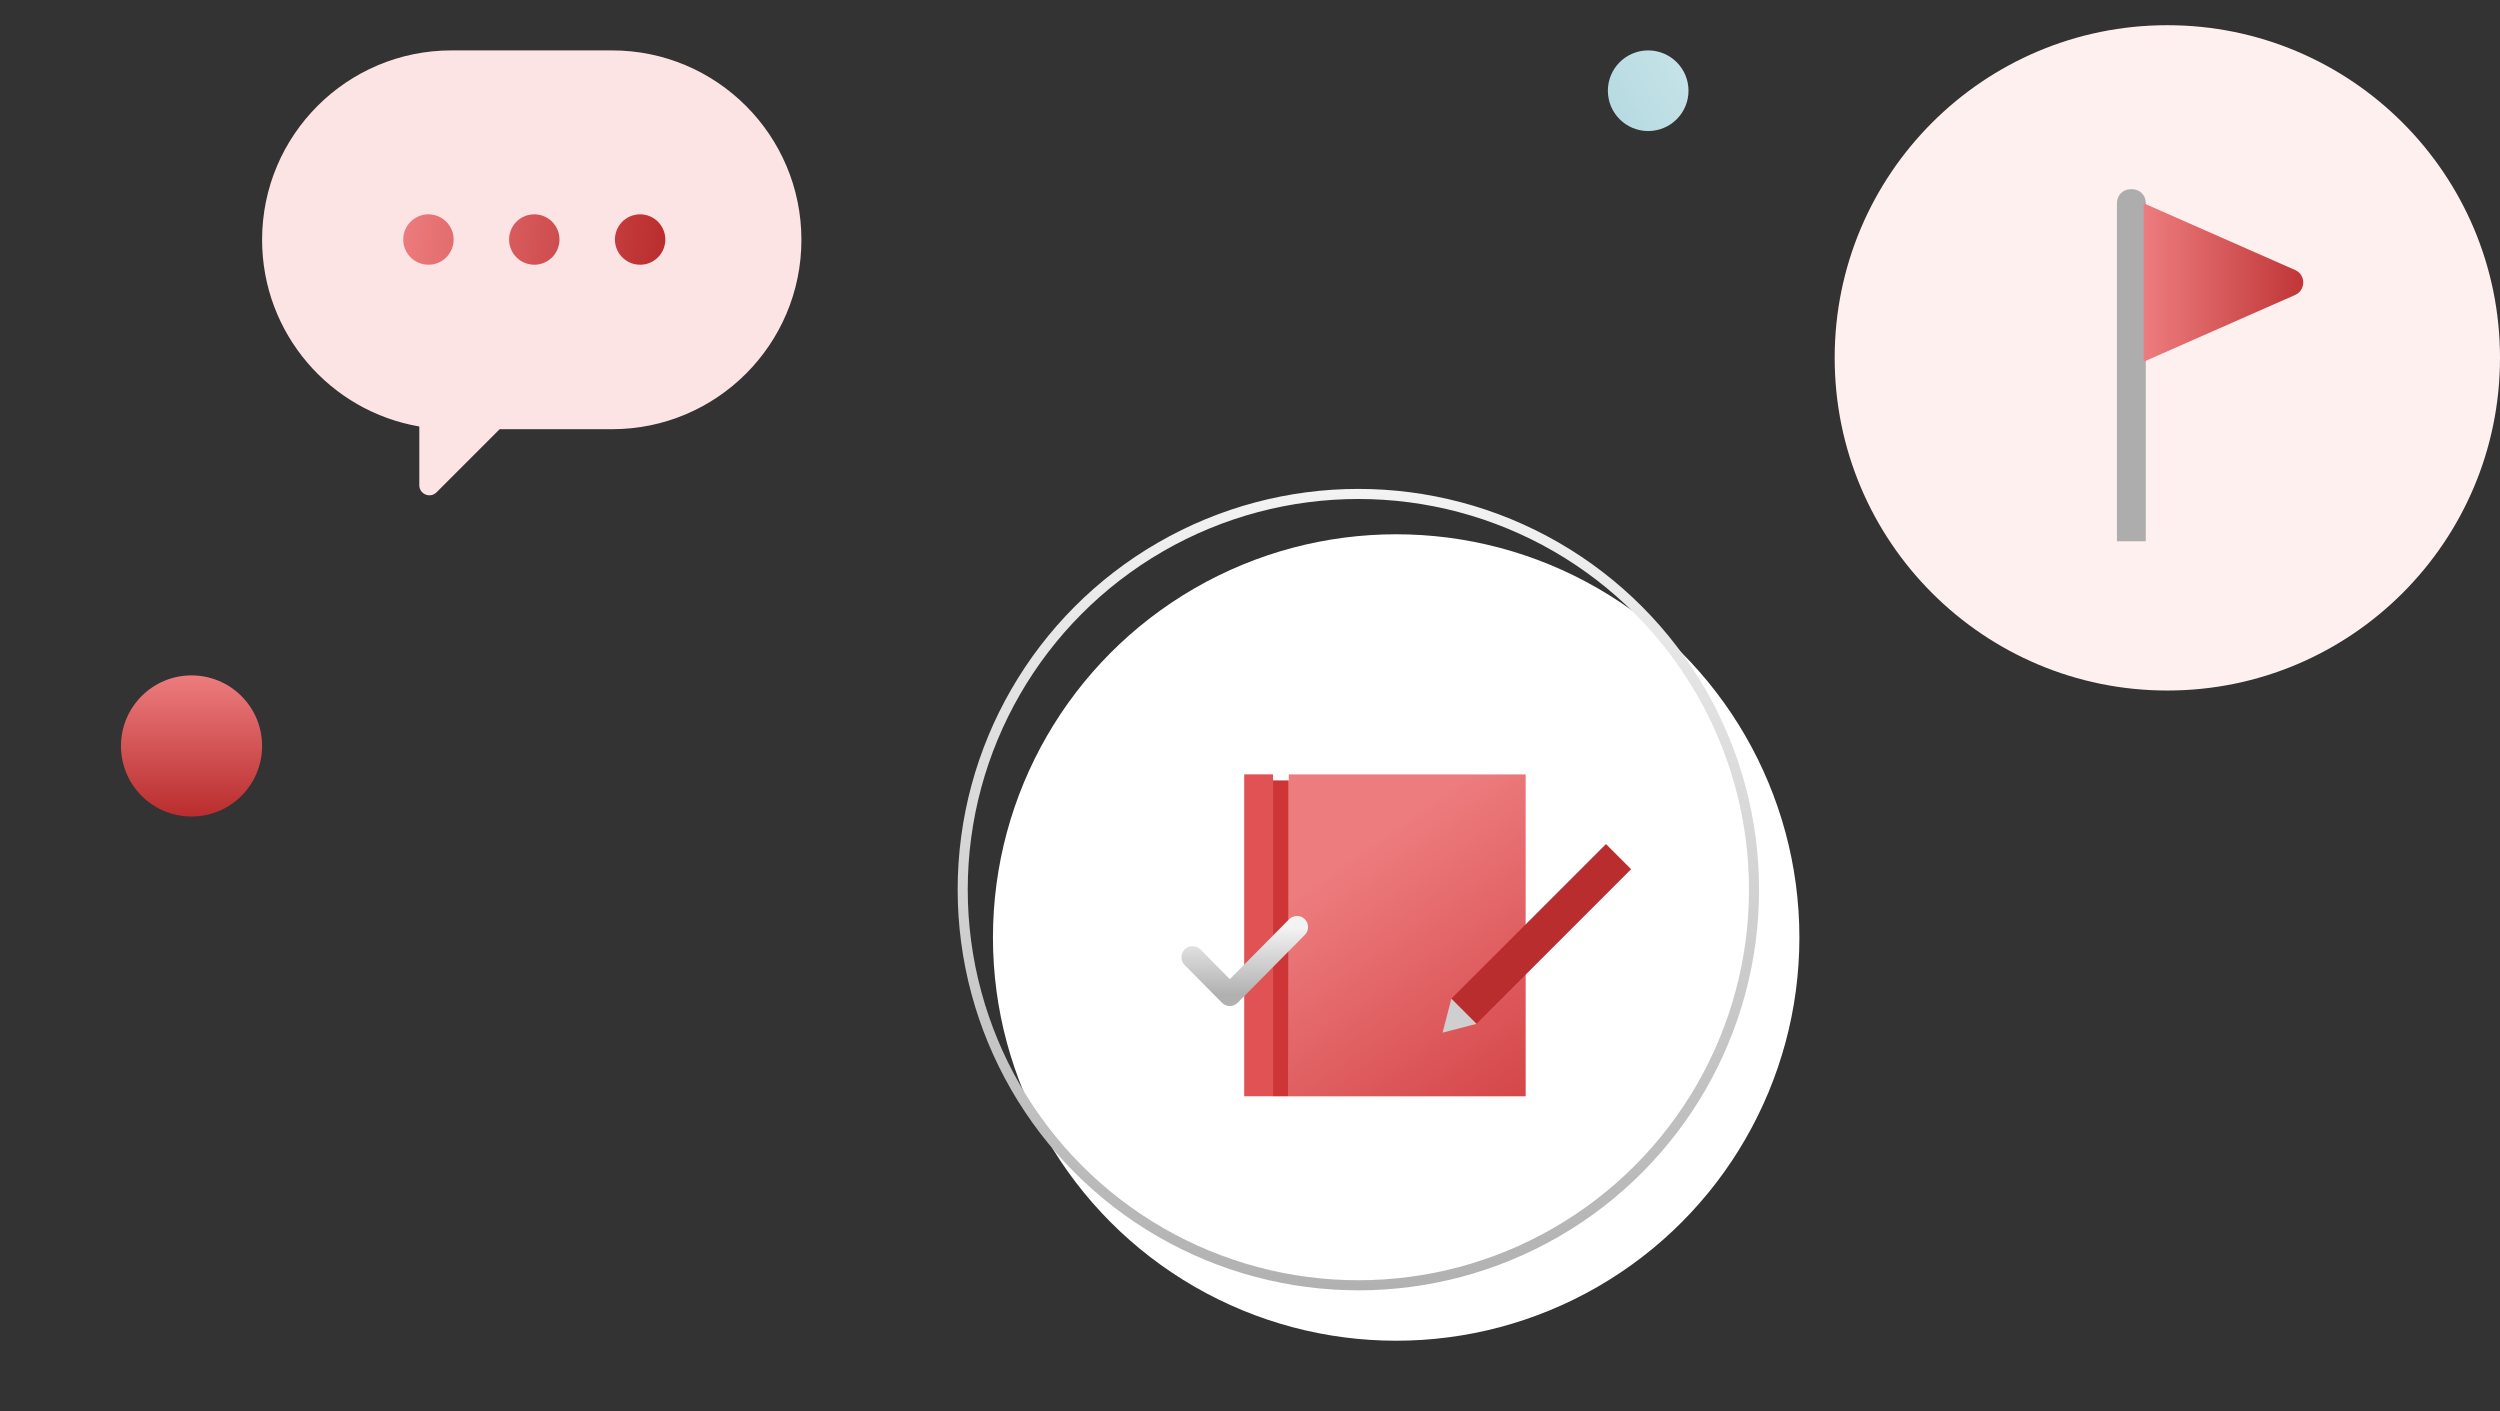
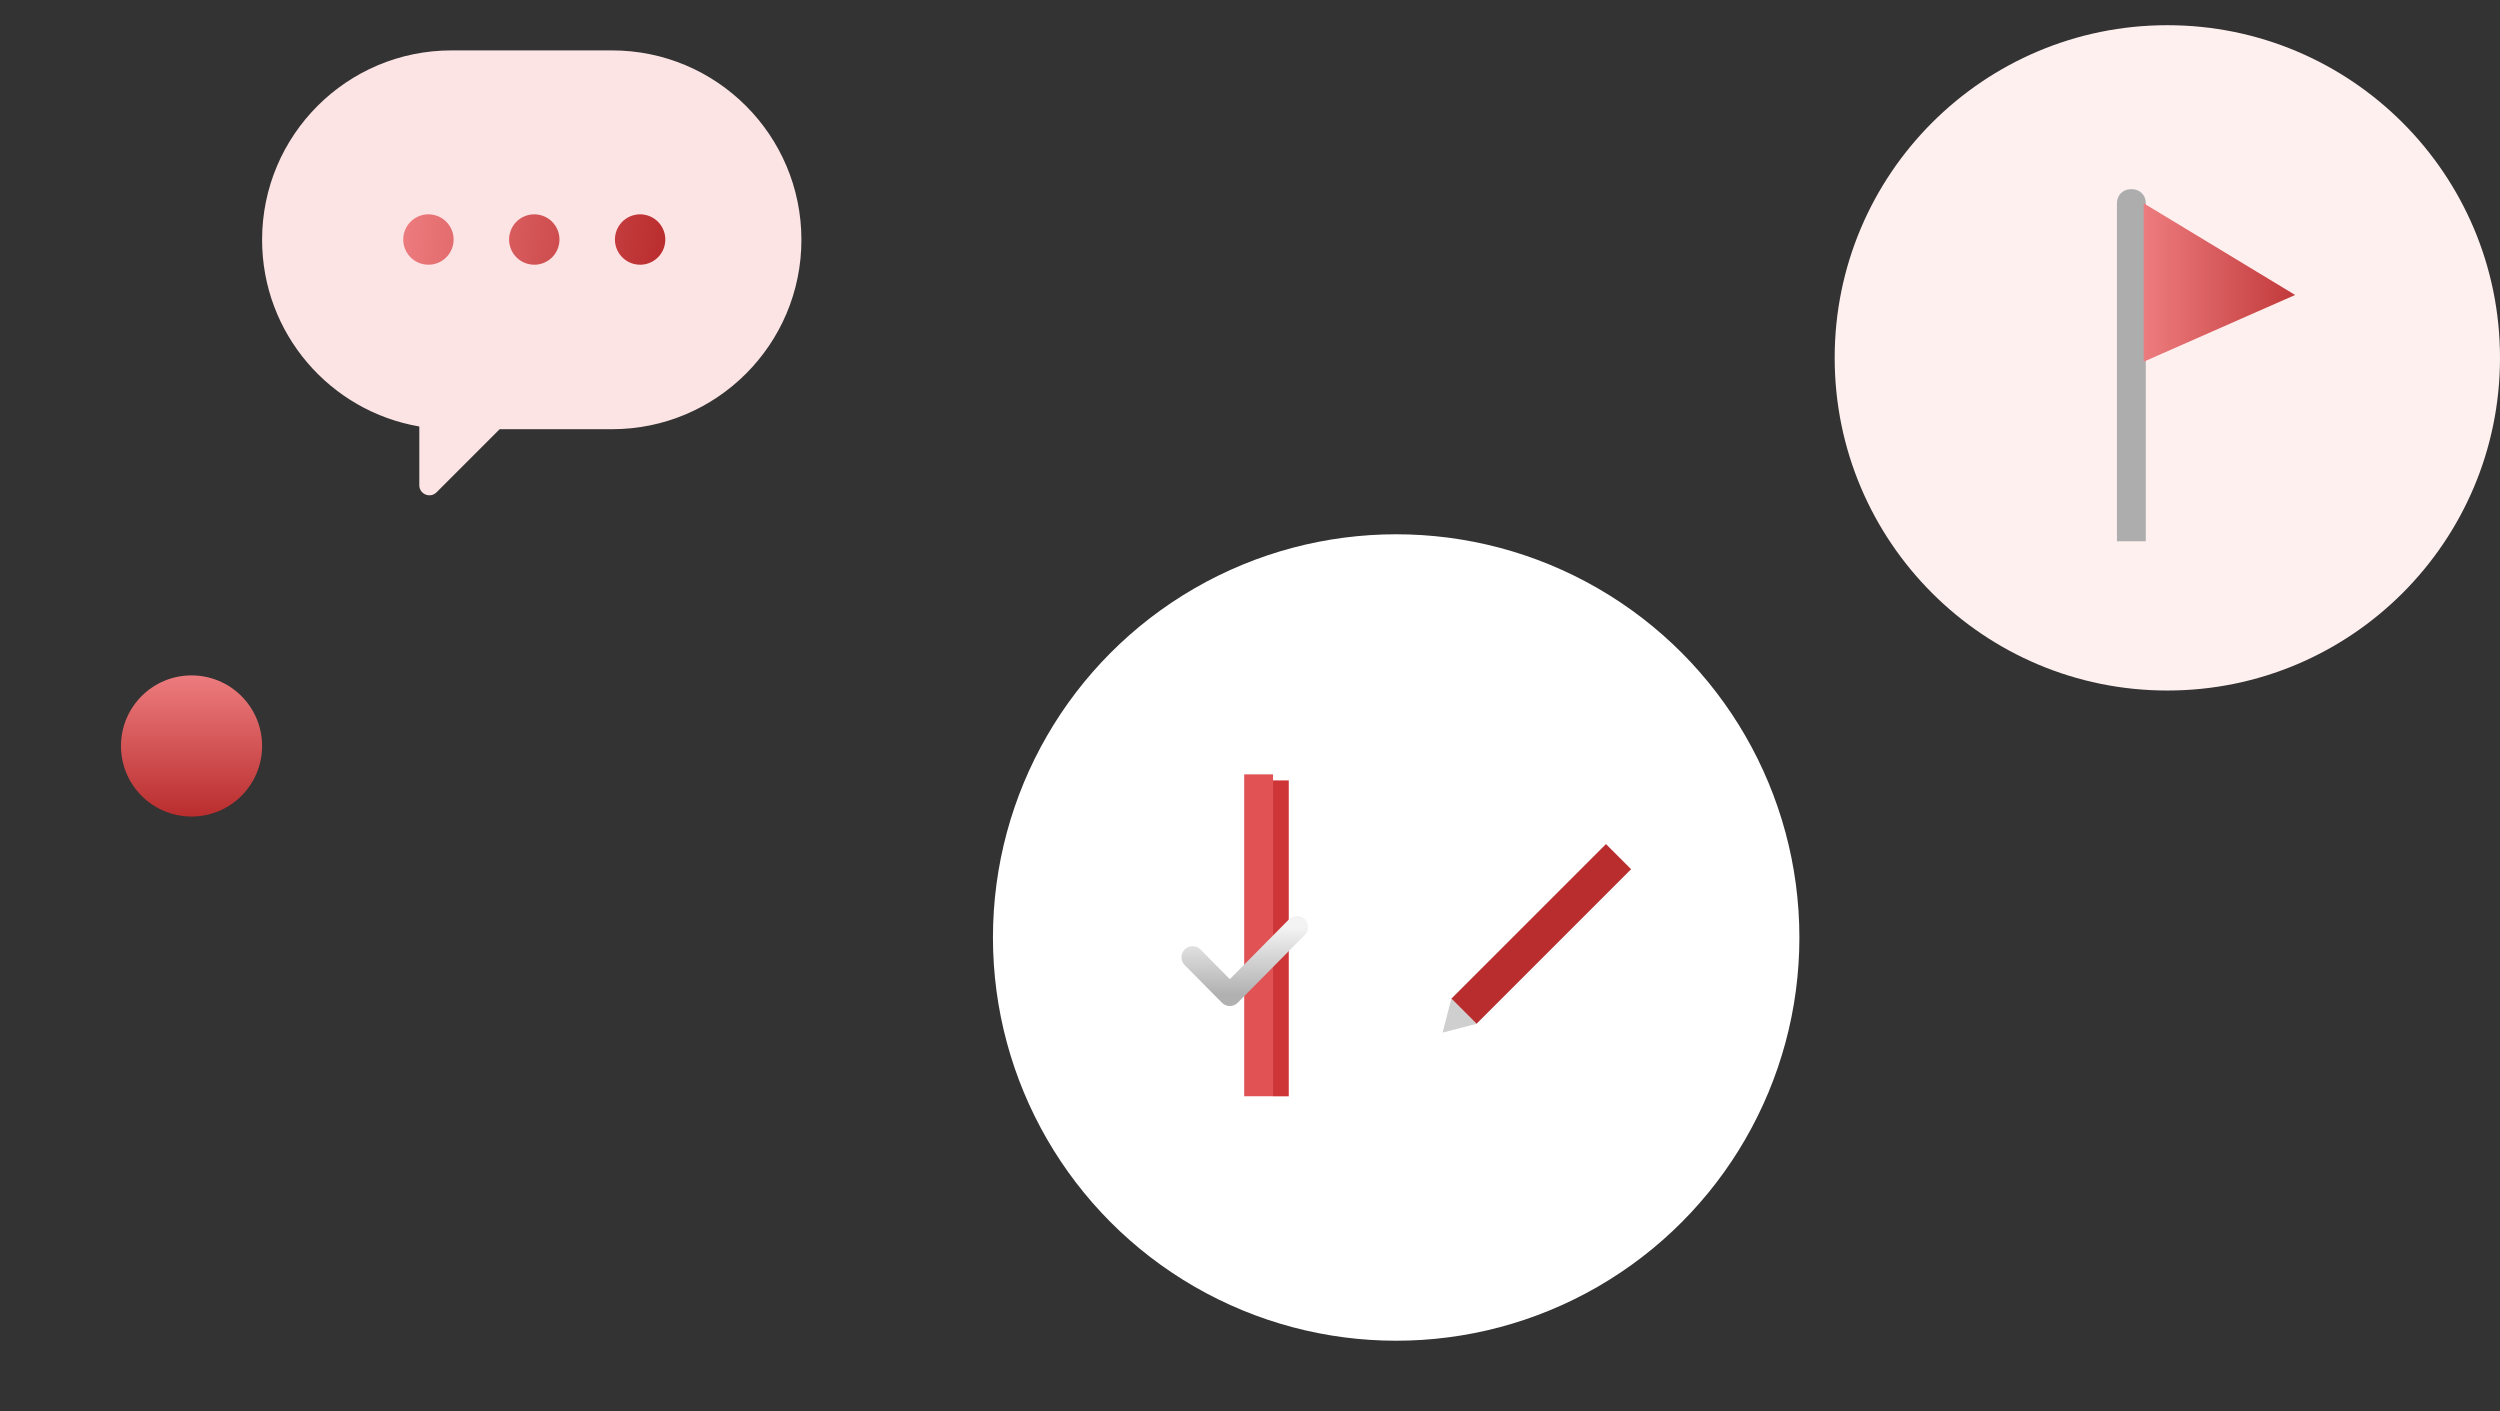
<svg xmlns="http://www.w3.org/2000/svg" width="496" height="280" viewBox="0 0 496 280" fill="none">
  <rect x="0" y="0" width="496" height="280" fill="#333333" stroke="none" />
  <circle cx="277" cy="186" r="80" fill="white" />
  <circle cx="38" cy="148" r="14" fill="url(#paint0_linear_3230_38811)" />
  <path fill-rule="evenodd" clip-rule="evenodd" d="M89.577 10C68.824 10 52 26.824 52 47.577C52 66.154 65.48 81.582 83.191 84.614V96.266C83.191 98.047 85.346 98.94 86.606 97.68L99.13 85.155H121.423C142.176 85.155 159 68.331 159 47.577C159 26.824 142.176 10 121.423 10H89.577Z" fill="#FCE4E5" />
  <path fill-rule="evenodd" clip-rule="evenodd" d="M86.294 42.693C88.962 43.408 90.545 46.15 89.83 48.817C89.115 51.484 86.374 53.067 83.706 52.352C81.039 51.638 79.456 48.896 80.171 46.229C80.885 43.561 83.627 41.978 86.294 42.693ZM107.294 42.693C109.962 43.408 111.545 46.15 110.83 48.817C110.115 51.484 107.373 53.067 104.706 52.352C102.039 51.638 100.456 48.896 101.171 46.229C101.885 43.561 104.627 41.978 107.294 42.693ZM131.83 48.817C132.545 46.15 130.962 43.408 128.294 42.693C125.627 41.978 122.885 43.561 122.171 46.229C121.456 48.896 123.039 51.638 125.706 52.352C128.374 53.067 131.115 51.484 131.83 48.817Z" fill="url(#paint1_linear_3230_38811)" />
-   <circle cx="327" cy="18" r="8" fill="url(#paint2_linear_3230_38811)" />
  <path d="M255.693 217.509V154.833H252.57V217.509H255.693Z" fill="#CD3537" />
-   <path d="M302.691 217.509V153.644H255.693V217.509H302.691Z" fill="url(#paint3_linear_3230_38811)" />
  <path d="M252.569 217.497V153.632H246.851V217.497H252.569Z" fill="#E15255" />
  <path d="M292.933 203.126L323.608 172.45L318.622 167.464L287.946 198.139L292.933 203.126Z" fill="#BA2D2E" />
  <path d="M287.95 198.145L292.936 203.13L286.208 204.872L287.95 198.145Z" fill="#CFCFCF" />
  <path d="M236.607 189.924L243.998 197.393L257.322 183.929" stroke="url(#paint4_linear_3230_38811)" stroke-width="4.402" stroke-miterlimit="10" stroke-linecap="round" stroke-linejoin="round" />
  <circle cx="430" cy="71" r="66" fill="#FFF0F0" />
  <path d="M420 40.24C420 38.747 421.211 37.536 422.704 37.536H423.022C424.515 37.536 425.726 38.747 425.726 40.24V107.381H420V40.24Z" fill="#ADADAD" />
-   <path d="M425.311 40.33L425.311 71.761L455.353 58.52C457.504 57.572 457.504 54.52 455.353 53.572L425.311 40.33Z" fill="url(#paint5_linear_3230_38811)" />
-   <circle cx="269.5" cy="176.5" r="78.5" stroke="url(#paint6_linear_3230_38811)" stroke-width="2" />
+   <path d="M425.311 40.33L425.311 71.761L455.353 58.52L425.311 40.33Z" fill="url(#paint5_linear_3230_38811)" />
  <defs>
    <linearGradient id="paint0_linear_3230_38811" x1="38" y1="134" x2="38" y2="162" gradientUnits="userSpaceOnUse">
      <stop stop-color="#ED7C7E" />
      <stop offset="1" stop-color="#BA2D2E" />
    </linearGradient>
    <linearGradient id="paint1_linear_3230_38811" x1="79.999" y1="42.522" x2="131.83" y2="48.817" gradientUnits="userSpaceOnUse">
      <stop stop-color="#ED7C7E" />
      <stop offset="1" stop-color="#BA2D2E" />
    </linearGradient>
    <linearGradient id="paint2_linear_3230_38811" x1="357.316" y1="-25.368" x2="302.094" y2="7.358" gradientUnits="userSpaceOnUse">
      <stop stop-color="#E9F5F7" />
      <stop offset="1" stop-color="#AFD7DE" />
    </linearGradient>
    <linearGradient id="paint3_linear_3230_38811" x1="276.885" y1="163.843" x2="321.336" y2="227.517" gradientUnits="userSpaceOnUse">
      <stop stop-color="#ED7C7E" />
      <stop offset="1" stop-color="#CD3538" />
    </linearGradient>
    <linearGradient id="paint4_linear_3230_38811" x1="247.124" y1="183.929" x2="247.124" y2="197.393" gradientUnits="userSpaceOnUse">
      <stop stop-color="#F3F3F3" />
      <stop offset="1" stop-color="#B1B1B1" />
    </linearGradient>
    <linearGradient id="paint5_linear_3230_38811" x1="425.311" y1="56.046" x2="460.967" y2="56.046" gradientUnits="userSpaceOnUse">
      <stop stop-color="#ED7C7E" />
      <stop offset="1" stop-color="#BA2D2E" />
    </linearGradient>
    <linearGradient id="paint6_linear_3230_38811" x1="269.5" y1="97" x2="269.5" y2="256" gradientUnits="userSpaceOnUse">
      <stop stop-color="#F3F3F3" />
      <stop offset="1" stop-color="#B1B1B1" />
    </linearGradient>
  </defs>
</svg>